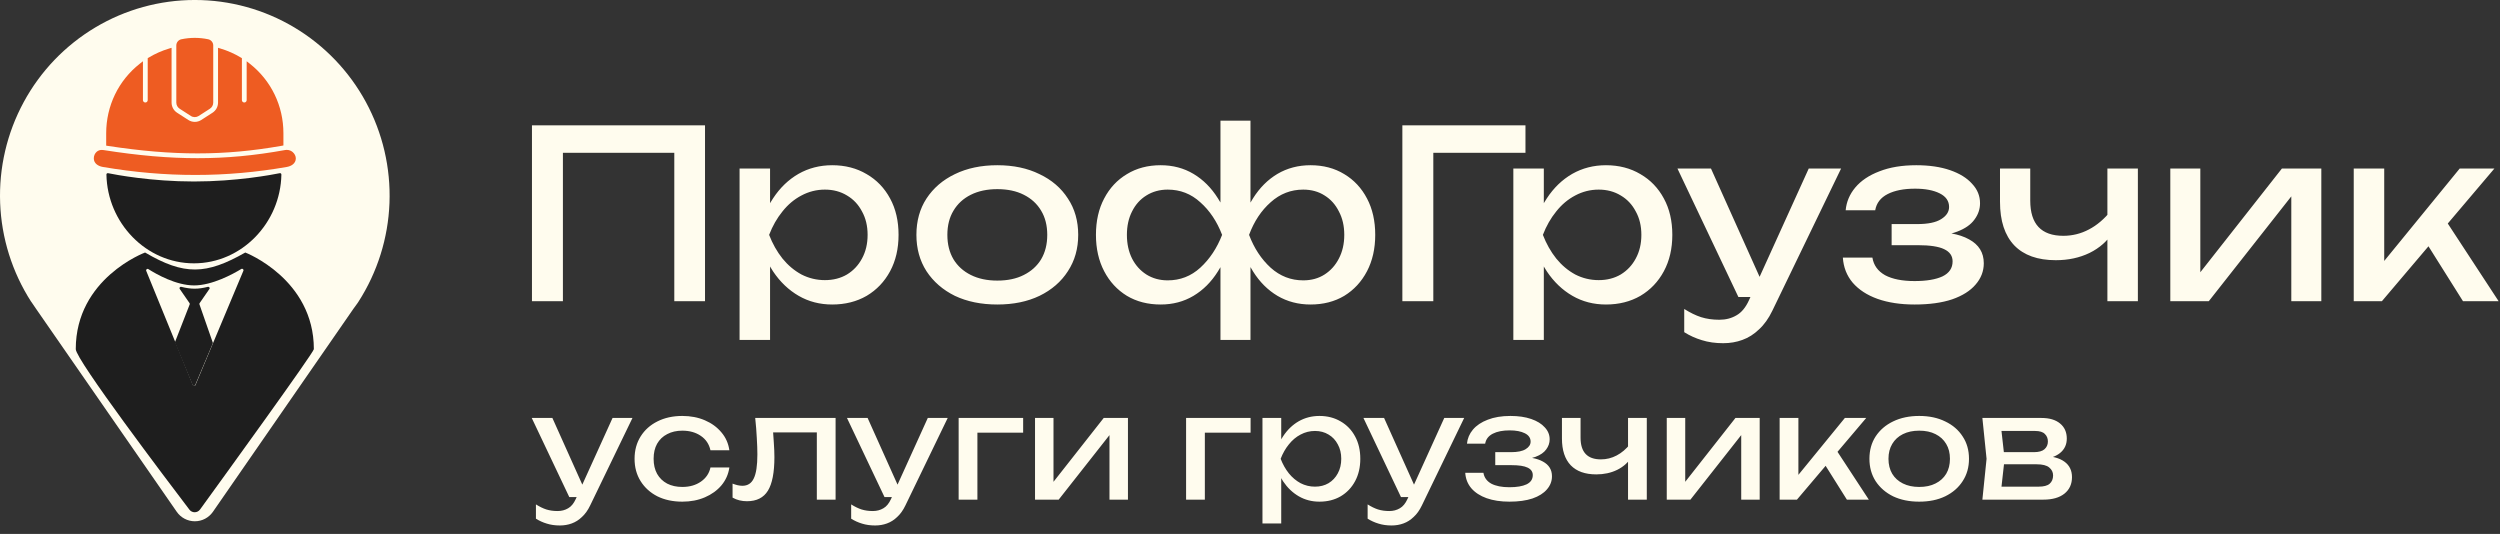
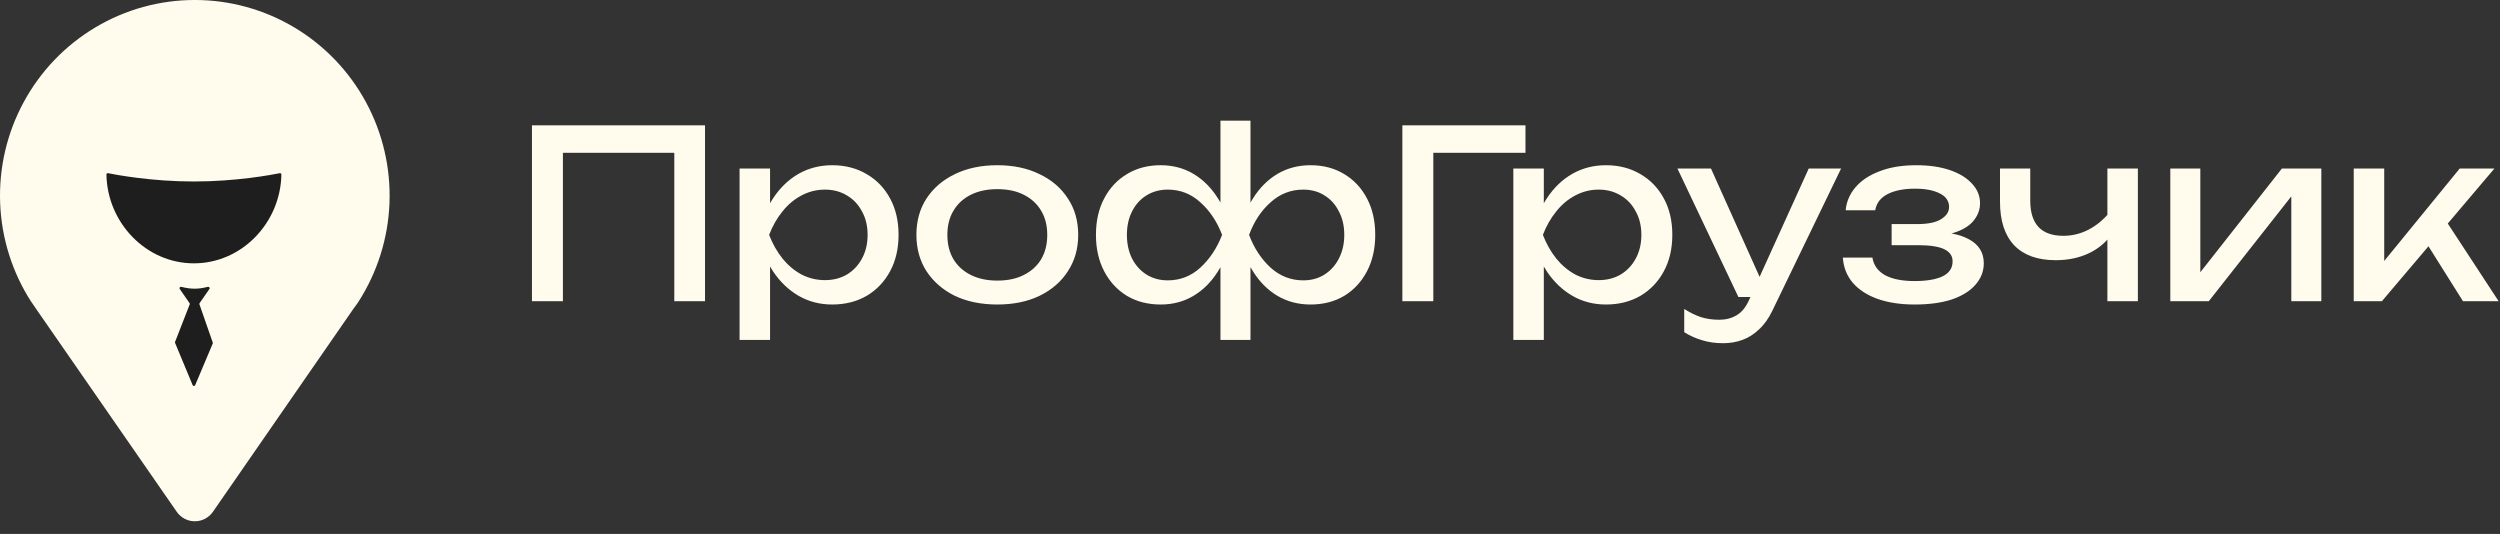
<svg xmlns="http://www.w3.org/2000/svg" width="1386" height="296" viewBox="0 0 1386 296" fill="none">
  <rect x="0" y="0" width="1386" height="296" fill="#333333" stroke="none" />
-   <path d="M310.4 291.32C307.733 291.32 305.307 290.973 303.12 290.28C300.987 289.64 298.987 288.733 297.12 287.56V279.64C299.147 280.92 301.067 281.853 302.88 282.44C304.747 283.027 306.827 283.32 309.12 283.32C311.307 283.32 313.253 282.813 314.96 281.8C316.667 280.84 318.08 279.133 319.2 276.68L339.6 231.72H350.64L327.2 280.2C325.92 282.867 324.4 285 322.64 286.6C320.933 288.253 319.04 289.453 316.96 290.2C314.933 290.947 312.747 291.32 310.4 291.32ZM315.6 275.56L294.8 231.72H306.24L325.92 275.56H315.6ZM404.364 259.16C403.83 262.893 402.364 266.2 399.964 269.08C397.564 271.907 394.497 274.12 390.764 275.72C387.03 277.32 382.87 278.12 378.284 278.12C373.057 278.12 368.444 277.133 364.444 275.16C360.497 273.133 357.404 270.333 355.164 266.76C352.924 263.187 351.804 259.053 351.804 254.36C351.804 249.667 352.924 245.533 355.164 241.96C357.404 238.387 360.497 235.613 364.444 233.64C368.444 231.613 373.057 230.6 378.284 230.6C382.87 230.6 387.03 231.4 390.764 233C394.497 234.6 397.564 236.84 399.964 239.72C402.364 242.547 403.83 245.853 404.364 249.64H393.884C393.137 246.227 391.35 243.56 388.524 241.64C385.697 239.72 382.284 238.76 378.284 238.76C375.084 238.76 372.284 239.4 369.884 240.68C367.484 241.907 365.617 243.693 364.284 246.04C363.004 248.333 362.364 251.107 362.364 254.36C362.364 257.56 363.004 260.333 364.284 262.68C365.617 265.027 367.484 266.84 369.884 268.12C372.284 269.347 375.084 269.96 378.284 269.96C382.337 269.96 385.777 268.973 388.604 267C391.43 265.027 393.19 262.413 393.884 259.16H404.364ZM418.69 231.72H463.25V277H452.85V234.92L457.65 239.72H423.89L428.37 236.04C428.637 239.347 428.85 242.493 429.01 245.48C429.223 248.413 429.33 251.053 429.33 253.4C429.33 261.933 428.13 268.147 425.73 272.04C423.33 275.933 419.463 277.88 414.13 277.88C412.69 277.88 411.303 277.72 409.97 277.4C408.637 277.08 407.357 276.573 406.13 275.88V268.12C407.09 268.493 408.023 268.787 408.93 269C409.89 269.213 410.77 269.32 411.57 269.32C414.503 269.32 416.61 267.96 417.89 265.24C419.223 262.52 419.89 258.093 419.89 251.96C419.89 249.293 419.783 246.253 419.57 242.84C419.41 239.427 419.117 235.72 418.69 231.72ZM485.166 291.32C482.499 291.32 480.072 290.973 477.886 290.28C475.752 289.64 473.752 288.733 471.886 287.56V279.64C473.912 280.92 475.832 281.853 477.646 282.44C479.512 283.027 481.592 283.32 483.886 283.32C486.072 283.32 488.019 282.813 489.726 281.8C491.432 280.84 492.846 279.133 493.966 276.68L514.366 231.72H525.406L501.966 280.2C500.686 282.867 499.166 285 497.406 286.6C495.699 288.253 493.806 289.453 491.726 290.2C489.699 290.947 487.512 291.32 485.166 291.32ZM490.366 275.56L469.566 231.72H481.006L500.686 275.56H490.366ZM567.233 231.72V239.88H537.073L541.873 235.08V277H531.473V231.72H567.233ZM573.817 277V231.72H584.057V271.8L580.937 271.08L611.897 231.72H625.337V277H615.097V236.36L618.297 237.16L586.937 277H573.817ZM693.327 231.72V239.88H663.167L667.967 235.08V277H657.567V231.72H693.327ZM699.911 231.72H710.311V247.48L709.831 249.08V258.2L710.311 261V290.2H699.911V231.72ZM706.311 254.36C707.324 249.56 709.004 245.4 711.351 241.88C713.697 238.307 716.577 235.533 719.991 233.56C723.457 231.587 727.297 230.6 731.511 230.6C735.937 230.6 739.857 231.613 743.271 233.64C746.684 235.613 749.351 238.387 751.271 241.96C753.191 245.48 754.151 249.613 754.151 254.36C754.151 259.053 753.191 263.187 751.271 266.76C749.351 270.333 746.684 273.133 743.271 275.16C739.857 277.133 735.937 278.12 731.511 278.12C727.297 278.12 723.484 277.133 720.071 275.16C716.657 273.187 713.751 270.413 711.351 266.84C709.004 263.267 707.324 259.107 706.311 254.36ZM743.591 254.36C743.591 251.32 742.951 248.653 741.671 246.36C740.444 244.013 738.737 242.2 736.551 240.92C734.364 239.587 731.857 238.92 729.031 238.92C726.204 238.92 723.537 239.587 721.031 240.92C718.577 242.2 716.417 244.013 714.551 246.36C712.684 248.653 711.164 251.32 709.991 254.36C711.164 257.4 712.684 260.093 714.551 262.44C716.417 264.733 718.577 266.547 721.031 267.88C723.537 269.16 726.204 269.8 729.031 269.8C731.857 269.8 734.364 269.16 736.551 267.88C738.737 266.547 740.444 264.733 741.671 262.44C742.951 260.093 743.591 257.4 743.591 254.36ZM771.494 291.32C768.827 291.32 766.4 290.973 764.214 290.28C762.08 289.64 760.08 288.733 758.214 287.56V279.64C760.24 280.92 762.16 281.853 763.974 282.44C765.84 283.027 767.92 283.32 770.214 283.32C772.4 283.32 774.347 282.813 776.054 281.8C777.76 280.84 779.174 279.133 780.294 276.68L800.694 231.72H811.734L788.294 280.2C787.014 282.867 785.494 285 783.734 286.6C782.027 288.253 780.134 289.453 778.054 290.2C776.027 290.947 773.84 291.32 771.494 291.32ZM776.694 275.56L755.894 231.72H767.334L787.014 275.56H776.694ZM836.812 278.12C832.012 278.12 827.799 277.48 824.172 276.2C820.599 274.92 817.772 273.08 815.692 270.68C813.665 268.28 812.545 265.427 812.332 262.12H822.412C822.839 264.733 824.279 266.733 826.732 268.12C829.239 269.453 832.599 270.12 836.812 270.12C840.865 270.12 844.039 269.587 846.332 268.52C848.625 267.4 849.772 265.693 849.772 263.4C849.772 261.533 848.812 260.147 846.892 259.24C845.025 258.333 842.039 257.88 837.932 257.88H828.972V250.68H837.692C841.372 250.68 844.092 250.12 845.852 249C847.665 247.88 848.572 246.493 848.572 244.84C848.572 242.813 847.505 241.267 845.372 240.2C843.239 239.133 840.439 238.6 836.972 238.6C833.132 238.6 830.012 239.213 827.612 240.44C825.212 241.667 823.799 243.507 823.372 245.96H813.292C813.559 243.08 814.652 240.493 816.572 238.2C818.545 235.853 821.292 234.013 824.812 232.68C828.332 231.293 832.519 230.6 837.372 230.6C841.799 230.6 845.639 231.16 848.892 232.28C852.145 233.4 854.652 234.947 856.412 236.92C858.225 238.84 859.132 241.053 859.132 243.56C859.132 245.587 858.492 247.453 857.212 249.16C855.985 250.867 854.039 252.227 851.372 253.24C848.759 254.253 845.372 254.76 841.212 254.76V253.4C847.292 253.187 852.012 254.013 855.372 255.88C858.732 257.693 860.412 260.413 860.412 264.04C860.412 266.76 859.479 269.187 857.612 271.32C855.799 273.453 853.132 275.133 849.612 276.36C846.092 277.533 841.825 278.12 836.812 278.12ZM884.983 263C878.796 263 874.076 261.32 870.823 257.96C867.569 254.547 865.943 249.587 865.943 243.08V231.72H876.263V242.68C876.263 250.68 880.023 254.68 887.543 254.68C890.636 254.68 893.543 253.96 896.263 252.52C899.036 251.08 901.569 248.92 903.863 246.04L904.503 253.4C902.636 256.44 899.969 258.813 896.503 260.52C893.089 262.173 889.249 263 884.983 263ZM902.583 277V231.72H912.983V277H902.583ZM924.051 277V231.72H934.291V271.8L931.171 271.08L962.131 231.72H975.571V277H965.331V236.36L968.531 237.16L937.171 277H924.051ZM986.629 277V231.72H997.029V268.2L993.909 267.08L1022.79 231.72H1034.63L996.229 277H986.629ZM1023.91 277L1009.83 254.6L1017.11 248.04L1036.07 277H1023.91ZM1064.01 278.12C1058.52 278.12 1053.69 277.133 1049.53 275.16C1045.43 273.133 1042.2 270.333 1039.85 266.76C1037.56 263.187 1036.41 259.053 1036.41 254.36C1036.41 249.613 1037.56 245.48 1039.85 241.96C1042.2 238.387 1045.43 235.613 1049.53 233.64C1053.69 231.613 1058.52 230.6 1064.01 230.6C1069.51 230.6 1074.31 231.613 1078.41 233.64C1082.57 235.613 1085.8 238.387 1088.09 241.96C1090.44 245.48 1091.61 249.613 1091.61 254.36C1091.61 259.053 1090.44 263.187 1088.09 266.76C1085.8 270.333 1082.57 273.133 1078.41 275.16C1074.31 277.133 1069.51 278.12 1064.01 278.12ZM1064.01 269.96C1067.53 269.96 1070.55 269.32 1073.05 268.04C1075.61 266.76 1077.59 264.973 1078.97 262.68C1080.36 260.333 1081.05 257.56 1081.05 254.36C1081.05 251.16 1080.36 248.413 1078.97 246.12C1077.59 243.773 1075.61 241.96 1073.05 240.68C1070.55 239.4 1067.53 238.76 1064.01 238.76C1060.55 238.76 1057.53 239.4 1054.97 240.68C1052.41 241.96 1050.44 243.773 1049.05 246.12C1047.67 248.413 1046.97 251.16 1046.97 254.36C1046.97 257.56 1047.67 260.333 1049.05 262.68C1050.44 264.973 1052.41 266.76 1054.97 268.04C1057.53 269.32 1060.55 269.96 1064.01 269.96ZM1099.03 277L1101.35 254.36L1099.03 231.72H1131.83C1136.2 231.72 1139.61 232.733 1142.07 234.76C1144.57 236.787 1145.83 239.587 1145.83 243.16C1145.83 246.467 1144.57 249.133 1142.07 251.16C1139.61 253.133 1136.17 254.307 1131.75 254.68L1132.55 252.76C1137.77 252.867 1141.77 253.933 1144.55 255.96C1147.32 257.987 1148.71 260.84 1148.71 264.52C1148.71 268.413 1147.29 271.48 1144.47 273.72C1141.69 275.907 1137.83 277 1132.87 277H1099.03ZM1109.11 274.44L1105.11 269.8H1130.23C1133.05 269.8 1135.08 269.267 1136.31 268.2C1137.59 267.08 1138.23 265.533 1138.23 263.56C1138.23 261.8 1137.51 260.333 1136.07 259.16C1134.68 257.987 1132.33 257.4 1129.03 257.4H1107.35V250.68H1127.51C1130.23 250.68 1132.2 250.147 1133.43 249.08C1134.71 247.96 1135.35 246.52 1135.35 244.76C1135.35 243.053 1134.79 241.667 1133.67 240.6C1132.6 239.48 1130.79 238.92 1128.23 238.92H1105.19L1109.11 234.36L1111.35 254.36L1109.11 274.44Z" fill="#FFFCEE" />
  <path d="M17.24 167.164L17.776 167.946C18.439 168.936 19.124 169.905 19.817 170.955L97.993 283.742C99.117 285.366 100.614 286.692 102.365 287.601C104.108 288.517 106.052 288.994 108.018 288.994C109.984 288.994 111.928 288.517 113.671 287.601C115.414 286.685 116.911 285.359 118.043 283.742L196.04 171.044C196.792 169.987 197.507 168.966 198.23 168.035L198.706 167.313C209.246 150.933 215.197 132.006 215.927 112.528C216.656 93.042 212.143 73.72 202.863 56.596C193.582 39.471 179.87 25.177 163.179 15.211C146.48 5.252 127.42 -0.006 108.003 -0.006C88.586 -0.006 69.526 5.252 52.834 15.211C36.143 25.17 22.431 39.464 13.151 56.596C3.863 73.72 -0.651 93.042 0.079 112.528C0.809 132.013 6.76 150.94 17.299 167.313L17.24 167.164ZM108.018 63.322C116.918 63.322 125.618 65.974 133.021 70.935C140.417 75.903 146.19 82.957 149.593 91.217C152.997 99.478 153.891 108.558 152.156 117.325C150.42 126.092 146.137 134.144 139.836 140.46C133.543 146.777 125.528 151.082 116.799 152.825C108.07 154.568 99.02 153.674 90.798 150.255C82.575 146.836 75.544 141.041 70.606 133.615C65.66 126.181 63.024 117.444 63.024 108.513C63.024 96.528 67.768 85.035 76.207 76.558C84.645 68.082 96.093 63.322 108.025 63.322H108.018Z" fill="#FFFCEE" />
  <path d="M108.003 164.994C138.931 164.994 164.003 139.922 164.003 108.994C164.003 78.066 138.931 52.994 108.003 52.994C77.075 52.994 52.003 78.066 52.003 108.994C52.003 139.922 77.075 164.994 108.003 164.994Z" fill="#FFFCEE" />
-   <path d="M162.219 84.269C161.688 83.829 160.568 83.091 158.986 83.091C158.672 83.091 158.359 83.121 158.037 83.181C141.022 86.258 125.619 87.696 109.567 87.696C93.515 87.696 76.925 86.265 57.334 83.188C57.028 83.144 56.729 83.121 56.445 83.121C55.363 83.121 54.414 83.457 53.631 84.12C52.608 84.991 52.003 86.37 52.003 87.8C52.003 90.683 54.564 92.144 56.968 92.553C74.521 95.541 91.312 96.994 108.328 96.994C125.343 96.994 142.157 95.496 159.03 92.553C161.435 92.136 164.003 90.668 164.003 87.8C164.003 86.541 163.324 85.185 162.226 84.276L162.219 84.269ZM109.552 85.043C125.067 85.043 139.91 83.695 156.253 80.812L157.127 80.655V73.868C157.127 58.67 150.325 44.618 138.461 35.298L136.751 33.957V55.511C136.751 56.233 136.162 56.829 135.43 56.829C134.698 56.829 134.108 56.241 134.108 55.511V32.251L133.601 31.945C130.062 29.8 126.232 28.101 122.237 26.909L120.878 26.499V56.874C120.878 59.161 119.729 61.27 117.802 62.506L111.575 66.522C110.508 67.208 109.268 67.573 107.999 67.573C106.73 67.573 105.491 67.208 104.423 66.522L98.196 62.506C96.27 61.27 95.12 59.161 95.12 56.874V26.499L93.761 26.909C89.767 28.109 85.944 29.8 82.398 31.945L81.89 32.251V55.511C81.89 56.233 81.3 56.829 80.569 56.829C79.837 56.829 79.247 56.241 79.247 55.511V33.957L77.537 35.298C65.674 44.611 58.872 58.67 58.872 73.868V80.745L59.768 80.886C78.359 83.725 94.179 85.043 109.575 85.043H109.552ZM99.615 60.286L105.841 64.302C106.484 64.719 107.223 64.928 107.984 64.928C108.746 64.928 109.492 64.704 110.127 64.302L116.354 60.286C117.519 59.534 118.22 58.26 118.22 56.867V25.188C118.22 23.549 117.048 22.111 115.428 21.768C112.972 21.254 110.463 20.994 107.984 20.994C105.505 20.994 102.997 21.254 100.54 21.768C98.92 22.104 97.748 23.542 97.748 25.188V56.867C97.748 58.26 98.45 59.534 99.615 60.286Z" fill="#EE5C22" />
  <path d="M155.122 96.008C155.581 95.917 156.01 96.279 156.003 96.762C155.514 123.581 133.986 145.994 107.503 145.994C81.02 145.994 59.499 123.588 59.003 96.762C58.996 96.279 59.425 95.917 59.884 96.008C64.224 96.89 83.894 100.617 107.503 100.617C131.112 100.617 150.782 96.89 155.122 96.008Z" fill="#1E1E1E" />
-   <path d="M80.431 139.994C80.431 139.994 42.003 154.225 42.003 193.565C42.003 199.401 92.111 265.605 105.007 282.542C106.505 284.513 109.456 284.468 110.91 282.461C123.665 264.876 174.003 195.386 174.003 193.565C174.003 154.641 135.99 139.994 135.99 139.994C114.291 152.358 102.13 152.745 80.431 139.994Z" fill="#1E1E1E" />
  <path d="M108.325 213.536C108.064 214.15 107.201 214.143 106.947 213.536L81.061 150.163C80.778 149.466 81.597 148.784 82.23 149.182C86.75 152.06 97.631 158.236 107.625 158.236C117.619 158.236 129.148 151.947 133.795 149.107C134.428 148.717 135.232 149.406 134.942 150.096L108.325 213.55V213.536Z" fill="#FFFCEE" />
  <path d="M97.052 189.557L105.166 168.753C105.256 168.521 105.226 168.267 105.083 168.058L99.638 160.19C99.239 159.615 99.797 158.847 100.475 159.018C105.965 160.384 109.788 160.399 115.262 159.018C115.949 158.847 116.507 159.608 116.107 160.19L110.663 168.058C110.527 168.252 110.497 168.499 110.572 168.723L117.962 189.923C118.022 190.095 118.015 190.281 117.947 190.453L108.204 213.535C107.948 214.147 107.066 214.147 106.809 213.535L97.059 190.095C96.984 189.916 96.984 189.721 97.059 189.542L97.052 189.557Z" fill="#1E1E1E" />
  <path d="M390.86 69.5V167H373.83V76.91L381.63 84.71H304.28L312.08 76.91V167H294.92V69.5H390.86ZM410.021 93.42H426.921V119.03L426.141 121.63V136.45L426.921 141V188.45H410.021V93.42ZM420.421 130.21C422.067 122.41 424.797 115.65 428.611 109.93C432.424 104.123 437.104 99.617 442.651 96.41C448.284 93.203 454.524 91.6 461.371 91.6C468.564 91.6 474.934 93.247 480.481 96.54C486.027 99.747 490.361 104.253 493.481 110.06C496.601 115.78 498.161 122.497 498.161 130.21C498.161 137.837 496.601 144.553 493.481 150.36C490.361 156.167 486.027 160.717 480.481 164.01C474.934 167.217 468.564 168.82 461.371 168.82C454.524 168.82 448.327 167.217 442.781 164.01C437.234 160.803 432.511 156.297 428.611 150.49C424.797 144.683 422.067 137.923 420.421 130.21ZM481.001 130.21C481.001 125.27 479.961 120.937 477.881 117.21C475.887 113.397 473.114 110.45 469.561 108.37C466.007 106.203 461.934 105.12 457.341 105.12C452.747 105.12 448.414 106.203 444.341 108.37C440.354 110.45 436.844 113.397 433.811 117.21C430.777 120.937 428.307 125.27 426.401 130.21C428.307 135.15 430.777 139.527 433.811 143.34C436.844 147.067 440.354 150.013 444.341 152.18C448.414 154.26 452.747 155.3 457.341 155.3C461.934 155.3 466.007 154.26 469.561 152.18C473.114 150.013 475.887 147.067 477.881 143.34C479.961 139.527 481.001 135.15 481.001 130.21ZM552.908 168.82C543.981 168.82 536.138 167.217 529.378 164.01C522.705 160.717 517.461 156.167 513.648 150.36C509.921 144.553 508.058 137.837 508.058 130.21C508.058 122.497 509.921 115.78 513.648 110.06C517.461 104.253 522.705 99.747 529.378 96.54C536.138 93.247 543.981 91.6 552.908 91.6C561.835 91.6 569.635 93.247 576.308 96.54C583.068 99.747 588.311 104.253 592.038 110.06C595.851 115.78 597.758 122.497 597.758 130.21C597.758 137.837 595.851 144.553 592.038 150.36C588.311 156.167 583.068 160.717 576.308 164.01C569.635 167.217 561.835 168.82 552.908 168.82ZM552.908 155.56C558.628 155.56 563.525 154.52 567.598 152.44C571.758 150.36 574.965 147.457 577.218 143.73C579.471 139.917 580.598 135.41 580.598 130.21C580.598 125.01 579.471 120.547 577.218 116.82C574.965 113.007 571.758 110.06 567.598 107.98C563.525 105.9 558.628 104.86 552.908 104.86C547.275 104.86 542.378 105.9 538.218 107.98C534.058 110.06 530.851 113.007 528.598 116.82C526.345 120.547 525.218 125.01 525.218 130.21C525.218 135.41 526.345 139.917 528.598 143.73C530.851 147.457 534.058 150.36 538.218 152.44C542.378 154.52 547.275 155.56 552.908 155.56ZM676.625 188.45V144.77L678.185 138.79V120.85L676.625 114.74V66.9H693.265V114.87L691.705 120.85V138.66L693.265 144.77V188.45H676.625ZM686.765 130.21C688.412 122.41 691.055 115.65 694.695 109.93C698.335 104.123 702.842 99.617 708.215 96.41C713.675 93.203 719.785 91.6 726.545 91.6C733.652 91.6 739.892 93.247 745.265 96.54C750.639 99.747 754.842 104.253 757.875 110.06C760.909 115.78 762.425 122.497 762.425 130.21C762.425 137.837 760.909 144.553 757.875 150.36C754.842 156.167 750.639 160.717 745.265 164.01C739.892 167.217 733.652 168.82 726.545 168.82C719.785 168.82 713.675 167.217 708.215 164.01C702.842 160.803 698.335 156.297 694.695 150.49C691.055 144.683 688.412 137.923 686.765 130.21ZM745.265 130.21C745.265 125.27 744.269 120.937 742.275 117.21C740.369 113.397 737.725 110.45 734.345 108.37C730.965 106.203 727.022 105.12 722.515 105.12C715.669 105.12 709.645 107.46 704.445 112.14C699.245 116.733 695.259 122.757 692.485 130.21C695.259 137.577 699.245 143.643 704.445 148.41C709.645 153.09 715.669 155.43 722.515 155.43C727.022 155.43 730.965 154.347 734.345 152.18C737.725 150.013 740.369 147.067 742.275 143.34C744.269 139.527 745.265 135.15 745.265 130.21ZM683.125 130.21C681.565 137.923 678.922 144.683 675.195 150.49C671.555 156.297 667.049 160.803 661.675 164.01C656.302 167.217 650.235 168.82 643.475 168.82C636.369 168.82 630.129 167.217 624.755 164.01C619.382 160.717 615.179 156.167 612.145 150.36C609.112 144.553 607.595 137.837 607.595 130.21C607.595 122.497 609.112 115.78 612.145 110.06C615.179 104.253 619.382 99.747 624.755 96.54C630.129 93.247 636.369 91.6 643.475 91.6C650.235 91.6 656.302 93.203 661.675 96.41C667.049 99.617 671.555 104.123 675.195 109.93C678.922 115.65 681.565 122.41 683.125 130.21ZM624.755 130.21C624.755 135.15 625.709 139.527 627.615 143.34C629.522 147.067 632.165 150.013 635.545 152.18C639.012 154.347 642.955 155.43 647.375 155.43C654.309 155.43 660.332 153.09 665.445 148.41C670.645 143.643 674.675 137.577 677.535 130.21C674.675 122.757 670.645 116.733 665.445 112.14C660.332 107.46 654.309 105.12 647.375 105.12C642.955 105.12 639.012 106.203 635.545 108.37C632.165 110.45 629.522 113.397 627.615 117.21C625.709 120.937 624.755 125.27 624.755 130.21ZM845.719 69.5V84.71H786.829L794.629 76.91V167H777.469V69.5H845.719ZM838.995 93.42H855.895V119.03L855.115 121.63V136.45L855.895 141V188.45H838.995V93.42ZM849.395 130.21C851.042 122.41 853.772 115.65 857.585 109.93C861.399 104.123 866.079 99.617 871.625 96.41C877.259 93.203 883.499 91.6 890.345 91.6C897.539 91.6 903.909 93.247 909.455 96.54C915.002 99.747 919.335 104.253 922.455 110.06C925.575 115.78 927.135 122.497 927.135 130.21C927.135 137.837 925.575 144.553 922.455 150.36C919.335 156.167 915.002 160.717 909.455 164.01C903.909 167.217 897.539 168.82 890.345 168.82C883.499 168.82 877.302 167.217 871.755 164.01C866.209 160.803 861.485 156.297 857.585 150.49C853.772 144.683 851.042 137.923 849.395 130.21ZM909.975 130.21C909.975 125.27 908.935 120.937 906.855 117.21C904.862 113.397 902.089 110.45 898.535 108.37C894.982 106.203 890.909 105.12 886.315 105.12C881.722 105.12 877.389 106.203 873.315 108.37C869.329 110.45 865.819 113.397 862.785 117.21C859.752 120.937 857.282 125.27 855.375 130.21C857.282 135.15 859.752 139.527 862.785 143.34C865.819 147.067 869.329 150.013 873.315 152.18C877.389 154.26 881.722 155.3 886.315 155.3C890.909 155.3 894.982 154.26 898.535 152.18C902.089 150.013 904.862 147.067 906.855 143.34C908.935 139.527 909.975 135.15 909.975 130.21ZM955.318 190.27C950.985 190.27 947.041 189.707 943.488 188.58C940.021 187.54 936.771 186.067 933.738 184.16V171.29C937.031 173.37 940.151 174.887 943.098 175.84C946.131 176.793 949.511 177.27 953.238 177.27C956.791 177.27 959.955 176.447 962.728 174.8C965.501 173.24 967.798 170.467 969.618 166.48L1002.77 93.42H1020.71L982.618 172.2C980.538 176.533 978.068 180 975.208 182.6C972.435 185.287 969.358 187.237 965.978 188.45C962.685 189.663 959.131 190.27 955.318 190.27ZM963.768 164.66L929.968 93.42H948.558L980.538 164.66H963.768ZM1061.46 168.82C1053.66 168.82 1046.81 167.78 1040.92 165.7C1035.11 163.62 1030.52 160.63 1027.14 156.73C1023.85 152.83 1022.03 148.193 1021.68 142.82H1038.06C1038.75 147.067 1041.09 150.317 1045.08 152.57C1049.15 154.737 1054.61 155.82 1061.46 155.82C1068.05 155.82 1073.2 154.953 1076.93 153.22C1080.66 151.4 1082.52 148.627 1082.52 144.9C1082.52 141.867 1080.96 139.613 1077.84 138.14C1074.81 136.667 1069.95 135.93 1063.28 135.93H1048.72V124.23H1062.89C1068.87 124.23 1073.29 123.32 1076.15 121.5C1079.1 119.68 1080.57 117.427 1080.57 114.74C1080.57 111.447 1078.84 108.933 1075.37 107.2C1071.9 105.467 1067.35 104.6 1061.72 104.6C1055.48 104.6 1050.41 105.597 1046.51 107.59C1042.61 109.583 1040.31 112.573 1039.62 116.56H1023.24C1023.67 111.88 1025.45 107.677 1028.57 103.95C1031.78 100.137 1036.24 97.147 1041.96 94.98C1047.68 92.727 1054.48 91.6 1062.37 91.6C1069.56 91.6 1075.8 92.51 1081.09 94.33C1086.38 96.15 1090.45 98.663 1093.31 101.87C1096.26 104.99 1097.73 108.587 1097.73 112.66C1097.73 115.953 1096.69 118.987 1094.61 121.76C1092.62 124.533 1089.45 126.743 1085.12 128.39C1080.87 130.037 1075.37 130.86 1068.61 130.86V128.65C1078.49 128.303 1086.16 129.647 1091.62 132.68C1097.08 135.627 1099.81 140.047 1099.81 145.94C1099.81 150.36 1098.29 154.303 1095.26 157.77C1092.31 161.237 1087.98 163.967 1082.26 165.96C1076.54 167.867 1069.61 168.82 1061.46 168.82ZM1139.74 144.25C1129.68 144.25 1122.01 141.52 1116.73 136.06C1111.44 130.513 1108.8 122.453 1108.8 111.88V93.42H1125.57V111.23C1125.57 124.23 1131.68 130.73 1143.9 130.73C1148.92 130.73 1153.65 129.56 1158.07 127.22C1162.57 124.88 1166.69 121.37 1170.42 116.69L1171.46 128.65C1168.42 133.59 1164.09 137.447 1158.46 140.22C1152.91 142.907 1146.67 144.25 1139.74 144.25ZM1168.34 167V93.42H1185.24V167H1168.34ZM1203.22 167V93.42H1219.86V158.55L1214.79 157.38L1265.1 93.42H1286.94V167H1270.3V100.96L1275.5 102.26L1224.54 167H1203.22ZM1304.91 167V93.42H1321.81V152.7L1316.74 150.88L1363.67 93.42H1382.91L1320.51 167H1304.91ZM1365.49 167L1342.61 130.6L1354.44 119.94L1385.25 167H1365.49Z" fill="#FFFCEE" />
</svg>